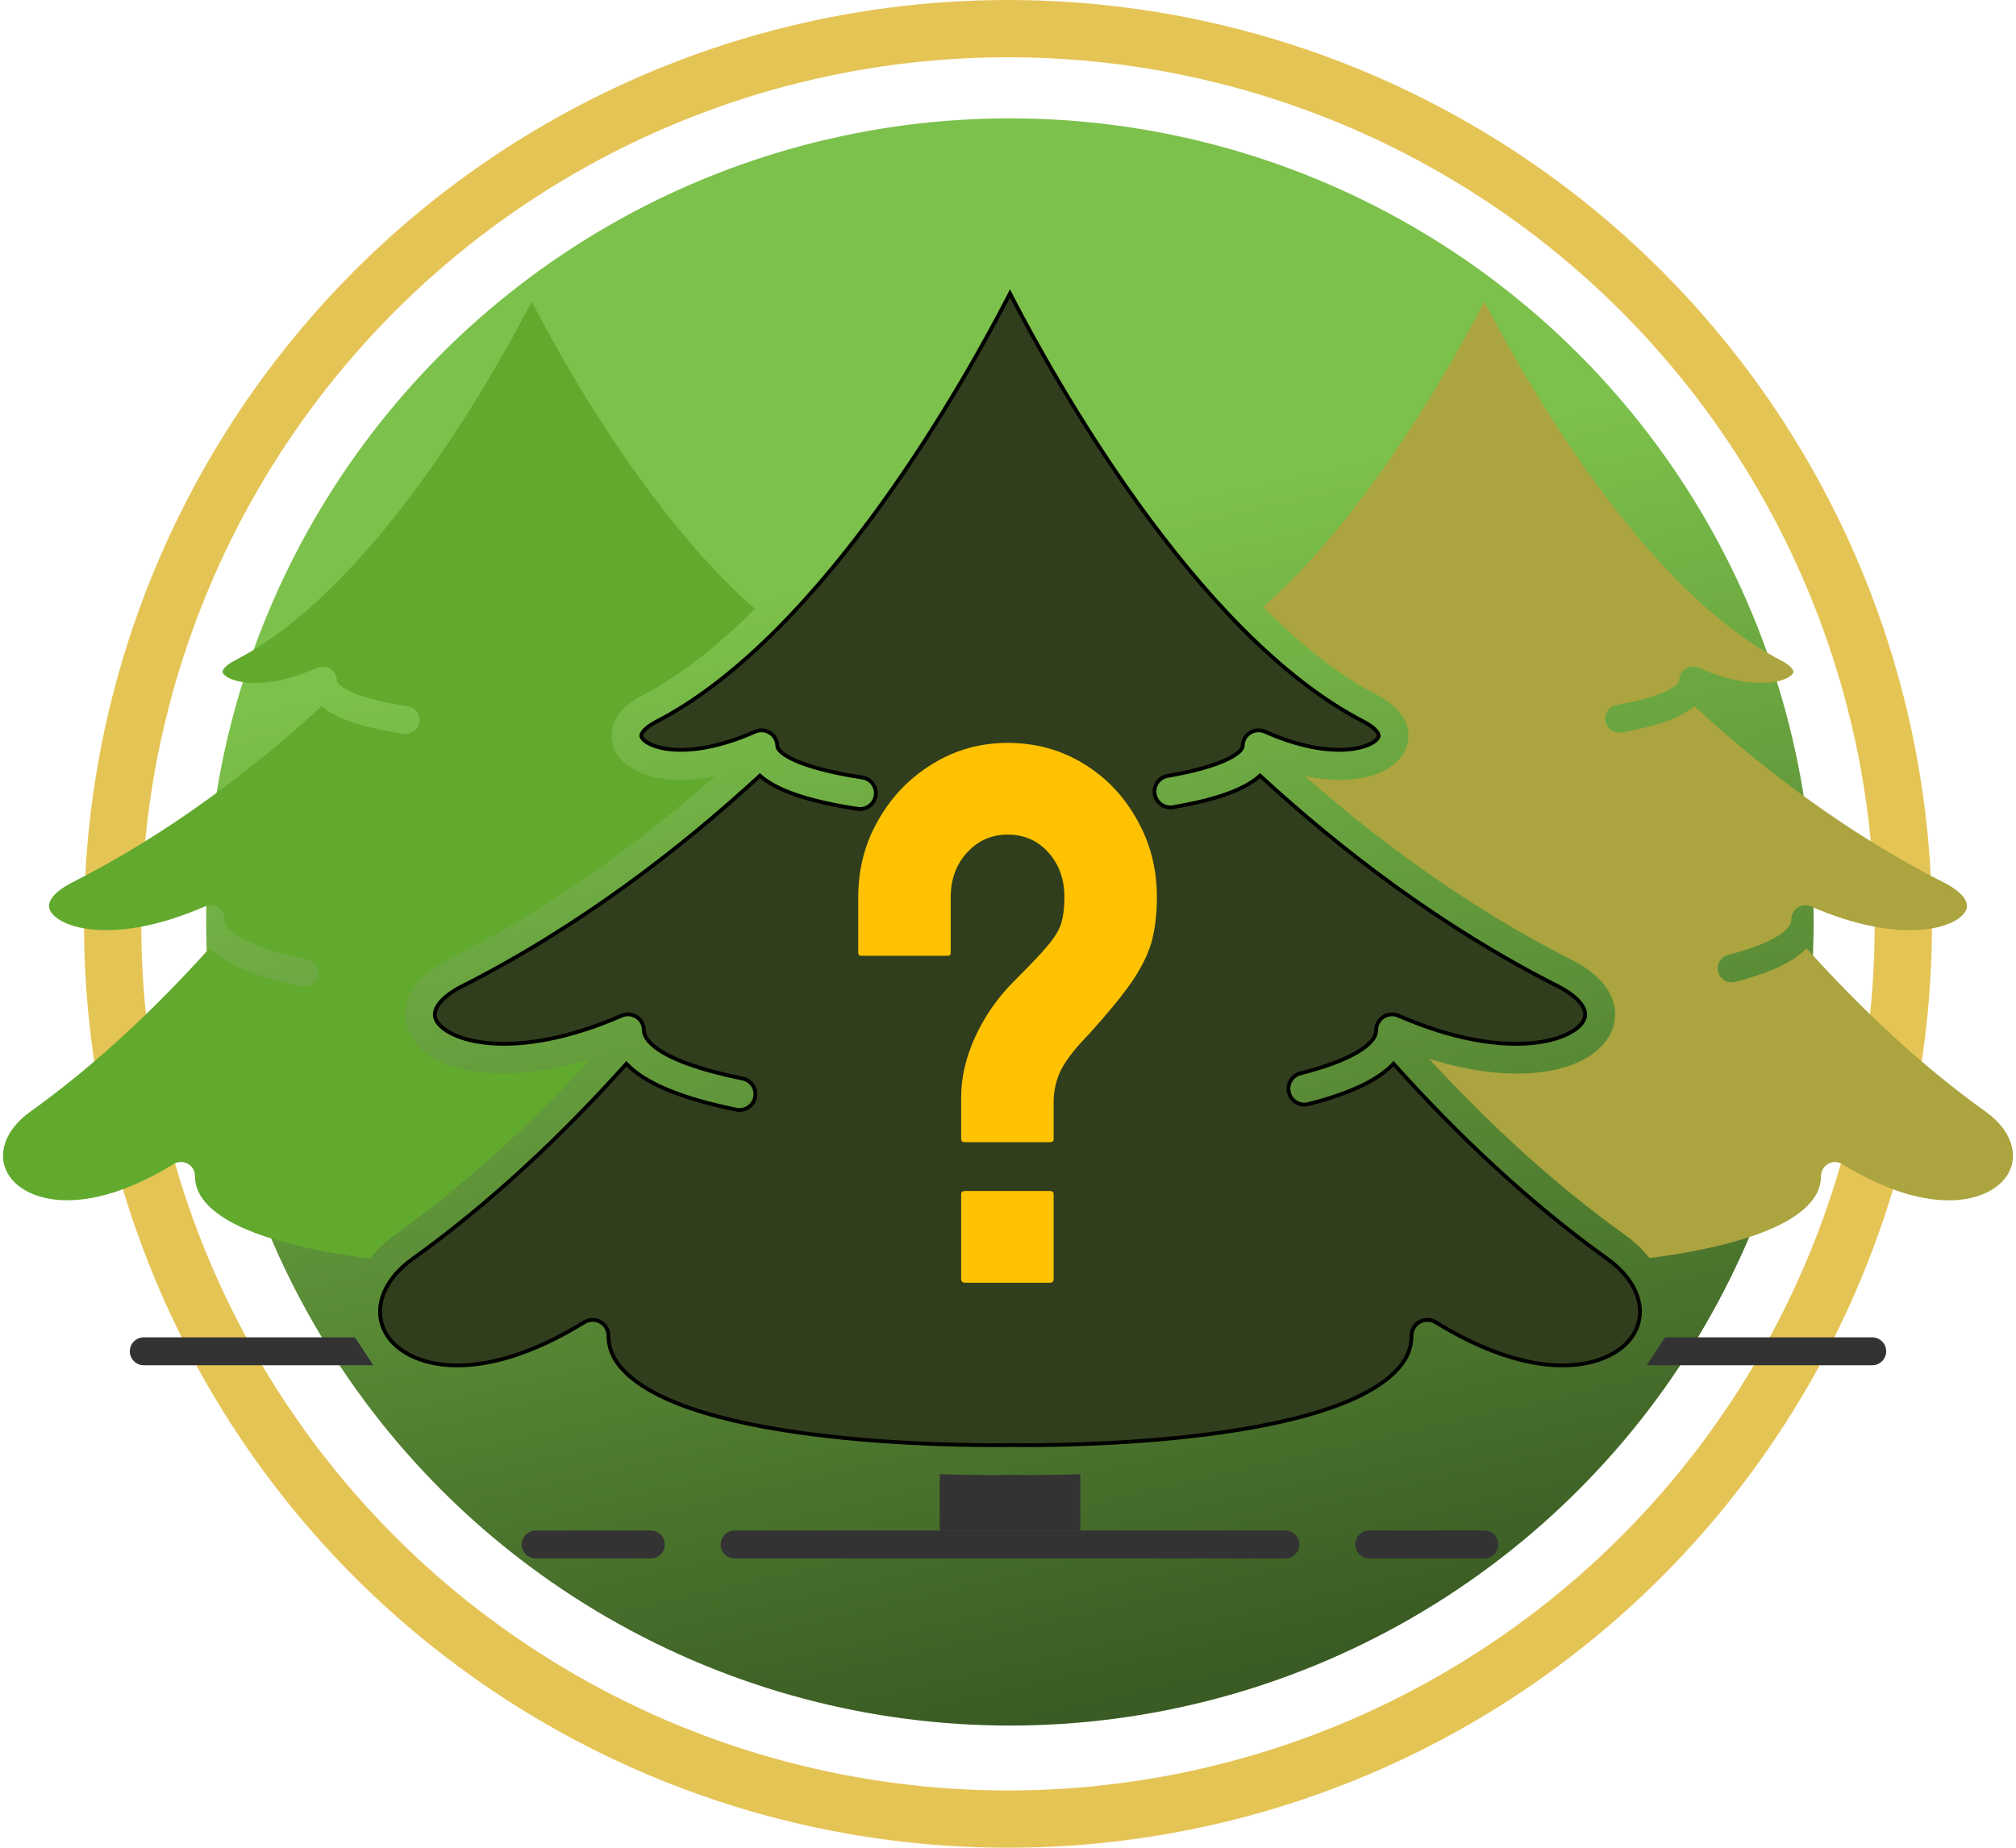
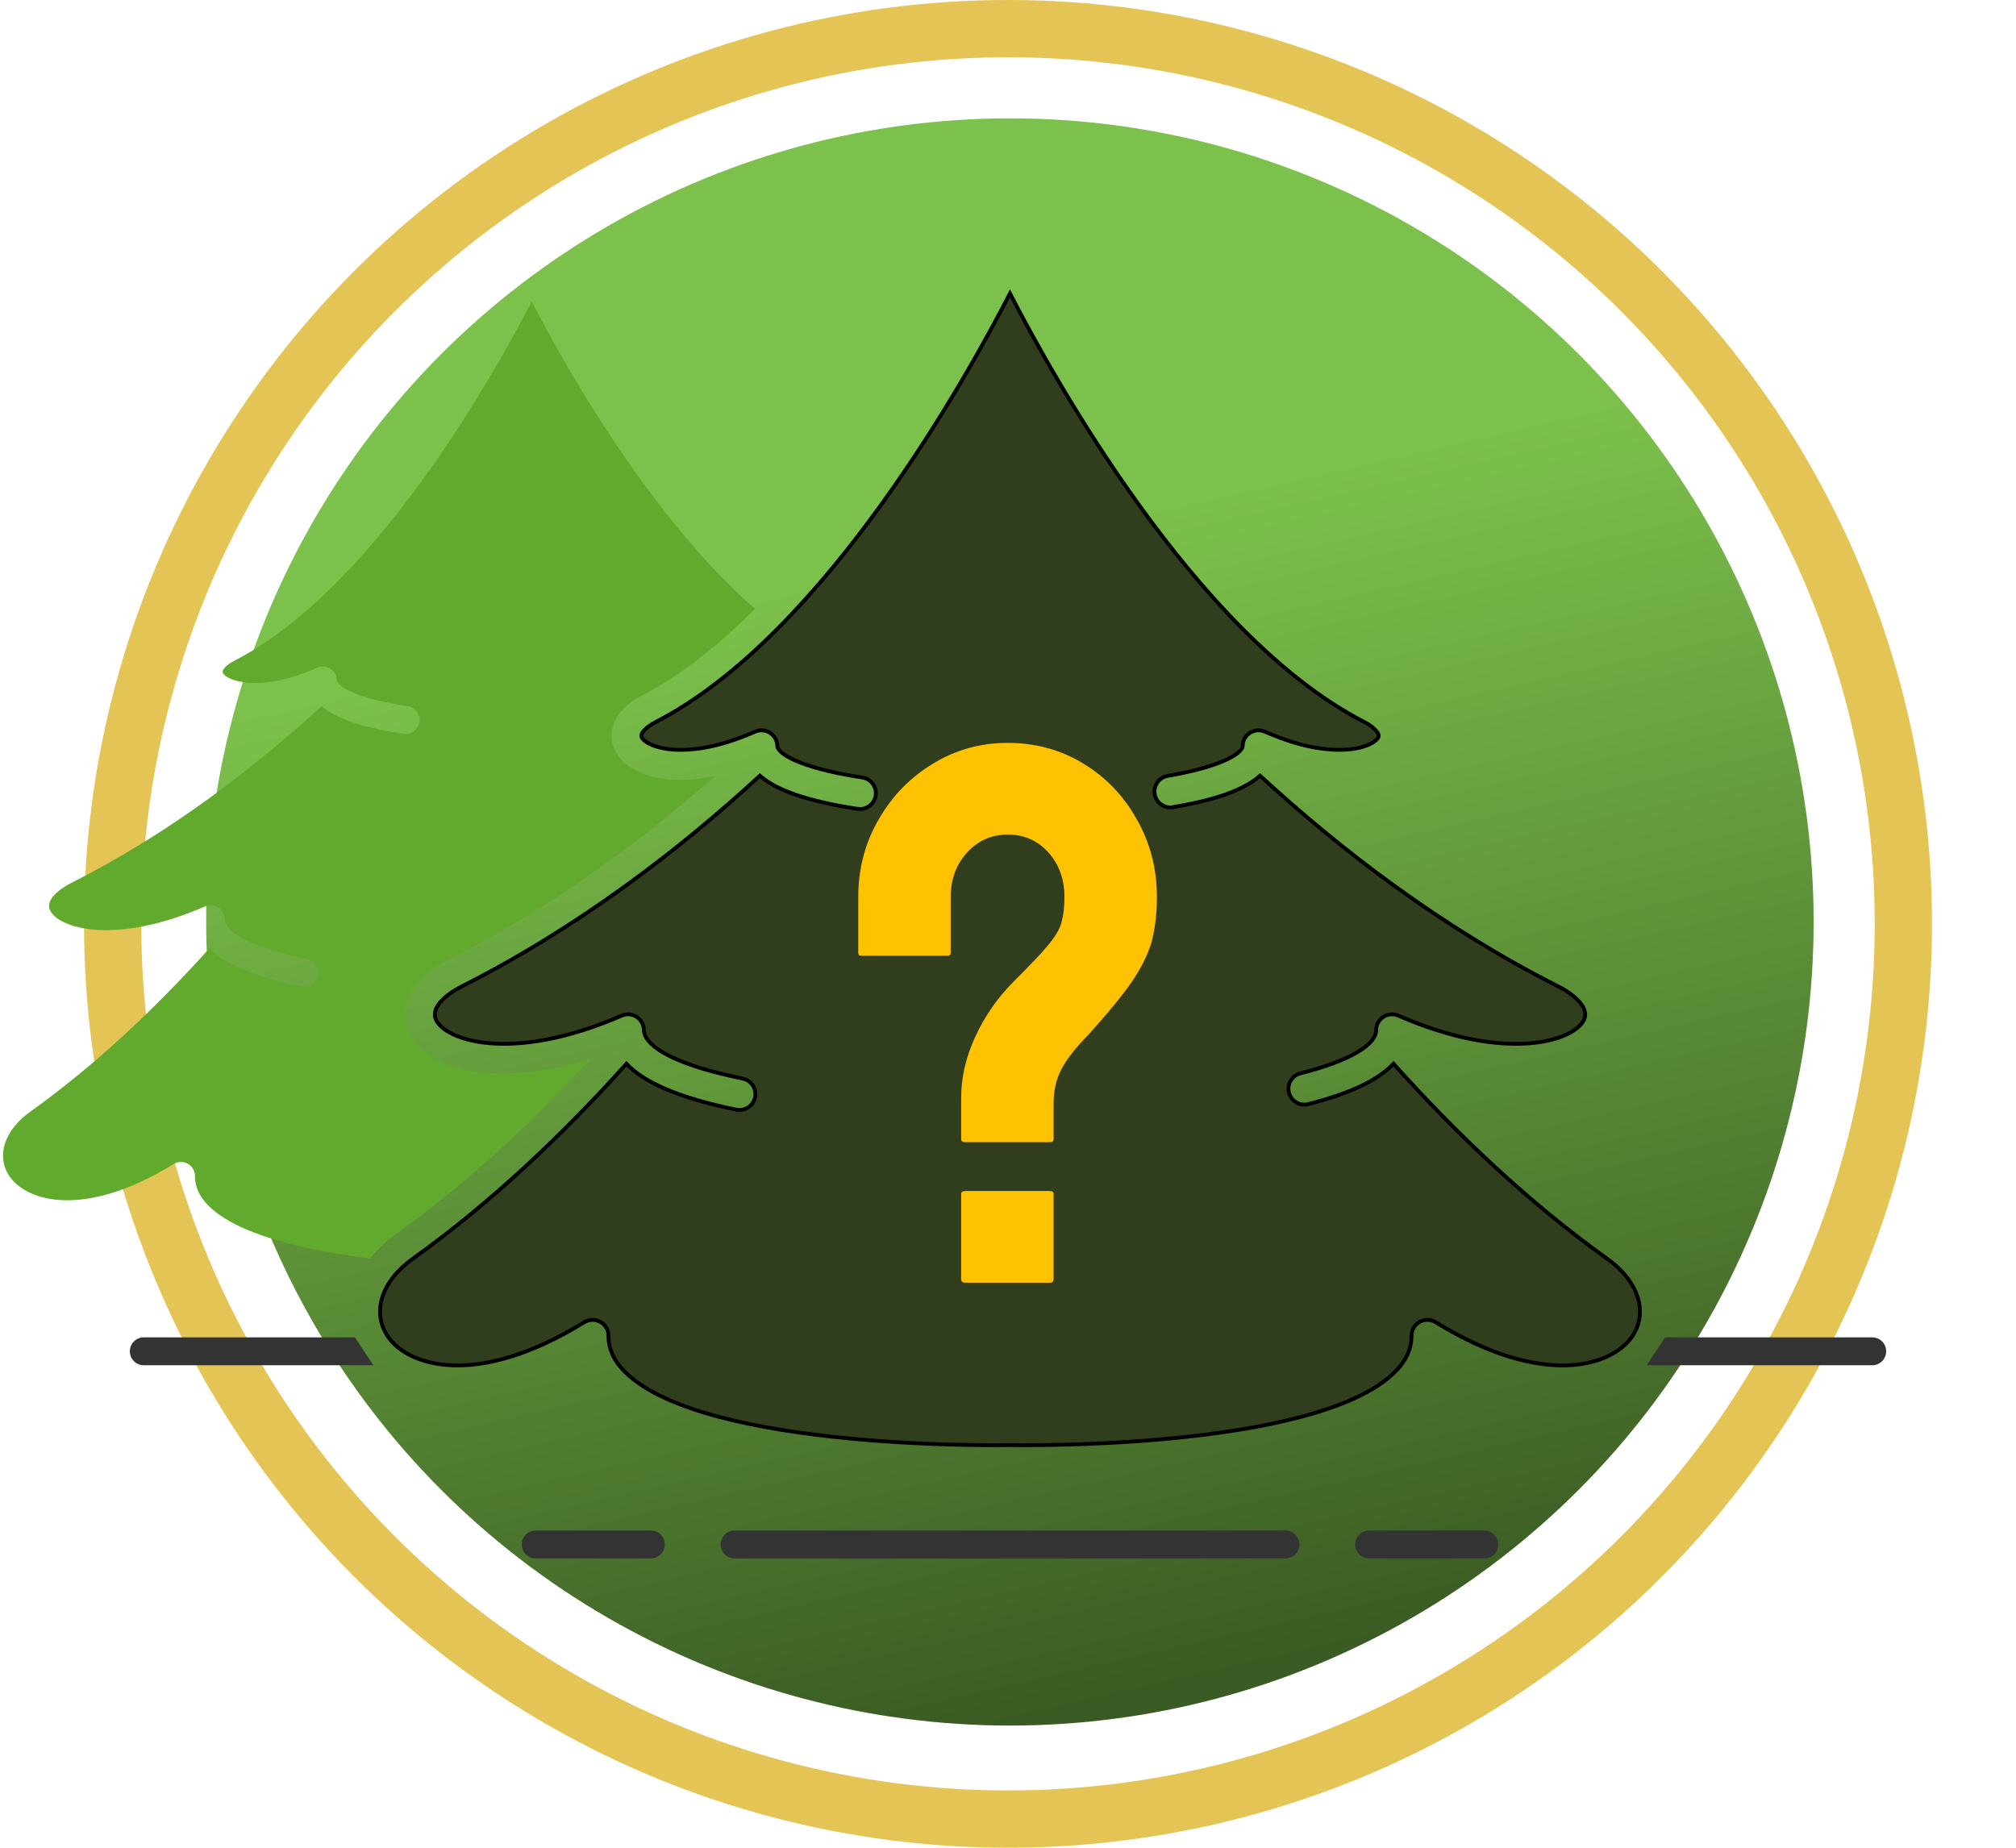
<svg xmlns="http://www.w3.org/2000/svg" width="528" height="484" viewBox="0 0 528 484" fill="none">
  <circle cx="264.5" cy="241.5" r="210.5" fill="url(#paint0_linear_1351_29209)" />
  <circle cx="264" cy="242" r="234.5" stroke="#E5C456" stroke-width="15" />
-   <path d="M520.129 291.253C502.884 278.91 487.143 263.977 473.143 248.399C469.682 251.983 463.501 254.902 454.41 257.201C452.457 257.698 450.466 256.511 449.971 254.553C449.476 252.596 450.663 250.609 452.619 250.114C462.975 247.495 469.158 244.004 469.158 240.775C469.158 239.543 469.778 238.393 470.81 237.718C471.842 237.046 473.143 236.933 474.272 237.425C498.09 247.799 512.708 243.116 514.909 238.437C516.121 235.859 512.801 233.044 509.29 231.268C483.454 218.196 461.261 201.054 443.769 184.976C439.328 188.832 431.256 190.707 424.66 191.846C422.669 192.189 420.78 190.854 420.436 188.867C420.092 186.878 421.426 184.987 423.416 184.643C439.341 181.893 439.787 178.302 439.787 178.266C439.787 177.03 440.413 175.876 441.448 175.202C442.484 174.527 443.792 174.422 444.923 174.926C459.615 181.443 468.57 178.497 469.656 176.229C469.955 175.603 468.885 174.245 466.573 173.055C430.009 154.216 398.755 98.358 388.746 78.986C380.618 94.72 358.478 134.515 330.861 159.003C340.345 168.596 350.435 176.793 360.815 182.14C369.16 186.441 369.922 192.558 368.038 196.493C365.106 202.615 355.459 206.119 341.772 203.291C361.042 220.264 384.611 237.747 411.597 251.399C423.086 257.212 424.46 265.067 421.914 270.481C417.178 280.551 398.735 284.981 374.314 277.37C389.742 294.13 406.901 310.084 425.541 323.427C428.117 325.271 430.268 327.342 432.022 329.544C449.147 327.309 465.853 323.219 473.222 316.012C475.722 313.566 476.938 310.956 476.938 308.035C476.938 306.71 477.655 305.491 478.811 304.845C479.968 304.199 481.383 304.228 482.511 304.925C506 319.396 521.133 314.713 525.576 308.032C529.045 302.808 526.855 296.069 520.129 291.253Z" fill="#ABA43F" />
  <path d="M103.507 323.419C122.147 310.077 139.304 294.123 154.734 277.362C130.315 284.972 111.871 280.544 107.138 270.474C104.591 265.059 105.966 257.204 117.455 251.391C144.459 237.73 168.031 220.247 187.298 203.277C173.604 206.113 163.947 202.613 161.013 196.485C159.13 192.552 159.892 186.433 168.237 182.133C178.438 176.876 188.361 168.863 197.703 159.481C169.824 135.04 147.436 94.82 139.253 78.981C129.245 98.353 97.99 154.21 61.426 173.049C59.115 174.239 58.043 175.597 58.343 176.223C59.432 178.491 68.382 181.436 83.077 174.92C84.207 174.418 85.516 174.523 86.552 175.197C87.589 175.872 88.213 177.024 88.213 178.26C88.213 178.3 88.719 182.222 106.797 184.997C108.792 185.303 110.162 187.169 109.855 189.163C109.576 190.971 108.02 192.265 106.248 192.265C106.062 192.265 105.876 192.252 105.689 192.221C98.234 191.078 89.06 189.151 84.235 184.968C66.743 201.046 44.55 218.189 18.713 231.26C15.202 233.036 11.883 235.852 13.095 238.429C15.293 243.11 29.913 247.791 53.731 237.417C54.862 236.924 56.163 237.037 57.193 237.71C58.223 238.385 58.846 239.535 58.846 240.768C58.846 242.191 60.406 247.15 80.467 251.263C82.446 251.668 83.72 253.6 83.314 255.577C82.959 257.308 81.436 258.5 79.737 258.5C79.496 258.5 79.248 258.474 79 258.423C66.947 255.954 58.993 252.625 54.876 248.372C40.871 263.958 25.125 278.897 7.873 291.245C1.146 296.061 -1.045 302.8 2.422 308.015C6.863 314.692 21.996 319.379 45.487 304.908C46.075 304.546 46.739 304.364 47.405 304.364C48.019 304.364 48.632 304.519 49.187 304.828C50.343 305.474 51.06 306.695 51.06 308.018C51.06 310.941 52.276 313.551 54.778 315.997C62.287 323.341 79.477 327.445 96.927 329.651C98.697 327.412 100.882 325.299 103.507 323.419Z" fill="#61AA2D" />
  <path d="M264.521 76.872C270.296 88.077 282.302 110.057 298.228 132.151C314.563 154.813 335.064 177.657 357.235 189.08C358.448 189.704 359.564 190.48 360.282 191.254C361.033 192.062 361.197 192.686 360.991 193.115C360.712 193.699 359.904 194.434 358.454 195.07C357.025 195.697 355.039 196.198 352.517 196.361C347.475 196.687 340.325 195.662 331.301 191.66H331.3C330.015 191.09 328.53 191.207 327.351 191.975C326.173 192.74 325.462 194.052 325.462 195.457C325.462 195.712 325.302 196.162 324.7 196.766C324.108 197.36 323.136 198.054 321.647 198.791C318.858 200.173 314.322 201.675 307.263 202.981L305.816 203.24C303.555 203.631 302.039 205.781 302.43 208.042C302.821 210.302 304.966 211.824 307.232 211.429L307.231 211.428C311.237 210.737 315.73 209.818 319.857 208.469C323.797 207.181 327.448 205.488 330.021 203.194C350.839 222.342 377.274 242.783 408.072 258.362H408.073C410.277 259.477 412.377 260.924 413.716 262.493C414.972 263.966 415.488 265.451 414.966 266.868L414.848 267.151C414.239 268.447 412.737 269.831 410.293 270.976C407.861 272.114 404.547 272.991 400.404 273.302C392.121 273.924 380.565 272.286 366.232 266.044H366.231C364.946 265.485 363.469 265.615 362.298 266.377H362.297C361.124 267.145 360.418 268.453 360.418 269.854C360.418 270.762 360.025 271.715 359.186 272.705C358.344 273.697 357.073 274.7 355.378 275.688C351.989 277.665 346.987 279.538 340.588 281.157C338.434 281.702 337.101 283.839 337.531 285.994L337.578 286.203C338.141 288.428 340.4 289.777 342.623 289.213L342.624 289.214C353.474 286.471 360.886 282.985 364.969 278.641C381.653 297.223 400.421 315.043 420.998 329.772C425.098 332.707 427.772 336.217 428.898 339.755C430.022 343.282 429.618 346.857 427.531 349.991H427.53C422.329 357.813 404.316 363.786 376.015 346.35C374.732 345.558 373.124 345.525 371.81 346.259C370.496 346.993 369.681 348.379 369.681 349.886C369.681 353.403 368.238 356.547 365.197 359.522C360.006 364.599 351.209 368.355 340.835 371.115C330.479 373.871 318.626 375.616 307.394 376.717C284.937 378.917 265.017 378.535 264.612 378.528H264.611C264.575 378.527 264.542 378.526 264.522 378.526L264.43 378.528C264.034 378.536 244.111 378.919 221.65 376.719C210.418 375.618 198.565 373.872 188.209 371.116C177.835 368.355 169.038 364.599 163.847 359.522C160.806 356.547 159.364 353.401 159.364 349.886C159.364 348.381 158.549 346.993 157.235 346.259H157.234C155.92 345.527 154.31 345.559 153.028 346.35C124.73 363.786 106.716 357.817 101.514 349.991C99.429 346.854 99.025 343.278 100.149 339.75C101.277 336.211 103.949 332.701 108.049 329.767C128.619 315.042 147.383 297.226 164.063 278.65C166.433 281.158 169.919 283.374 174.513 285.325C179.359 287.384 185.466 289.16 192.852 290.673H192.855C193.133 290.728 193.413 290.758 193.689 290.758C195.622 290.758 197.352 289.403 197.756 287.436C198.217 285.188 196.768 282.993 194.52 282.531C182.682 280.107 176.182 277.416 172.654 275.076C169.139 272.745 168.631 270.804 168.631 269.852C168.631 268.451 167.924 267.143 166.753 266.376C165.583 265.609 164.102 265.477 162.815 266.043C148.485 272.282 136.929 273.92 128.646 273.298C124.503 272.987 121.189 272.111 118.757 270.973C116.312 269.829 114.809 268.445 114.2 267.149C113.494 265.648 113.992 264.063 115.332 262.491C116.671 260.922 118.771 259.475 120.975 258.36C151.774 242.779 178.208 222.337 199.026 203.189C201.201 205.115 204.319 206.762 208.392 208.168C212.688 209.651 218.078 210.878 224.604 211.88V211.879C224.821 211.914 225.032 211.93 225.239 211.93C227.192 211.93 228.915 210.549 229.307 208.595L229.341 208.404C229.69 206.136 228.132 204.016 225.864 203.668C216.926 202.296 211.301 200.613 207.925 199.051C206.236 198.269 205.129 197.527 204.454 196.886C203.767 196.233 203.582 195.741 203.582 195.457C203.582 194.052 202.872 192.743 201.693 191.976V191.975C200.517 191.21 199.028 191.087 197.744 191.66C188.718 195.663 181.568 196.688 176.526 196.362C174.004 196.199 172.019 195.698 170.59 195.071C169.14 194.435 168.332 193.699 168.053 193.115C167.847 192.686 168.011 192.062 168.762 191.254C169.48 190.48 170.596 189.704 171.809 189.08H171.81C193.98 177.657 214.482 154.813 230.817 132.151C246.743 110.058 258.748 88.078 264.521 76.872Z" fill="#303E1D" stroke="black" />
-   <path d="M264.526 386.343C263.286 386.37 256.192 386.496 246.118 386.157V400.908H264.526H282.933V386.155C277.444 386.339 272.819 386.388 269.569 386.388C266.857 386.388 265.088 386.355 264.526 386.343Z" fill="#333333" />
  <path d="M431.274 357.62H490.342C492.361 357.62 493.997 355.983 493.997 353.965C493.997 351.947 492.361 350.311 490.342 350.311H436.097L431.274 357.62ZM238.809 400.908H192.398C190.379 400.908 188.743 402.545 188.743 404.563C188.743 406.581 190.379 408.217 192.398 408.217H264.528H336.658C338.676 408.217 340.313 406.581 340.313 404.563C340.313 402.545 338.676 400.908 336.658 400.908H290.246H238.809ZM92.954 350.311H37.657C35.639 350.311 34.003 351.947 34.003 353.965C34.003 355.983 35.639 357.62 37.657 357.62H97.778L92.954 350.311Z" fill="#333333" />
  <path d="M388.747 400.908H358.591C356.573 400.908 354.937 402.544 354.937 404.563C354.937 406.581 356.573 408.217 358.591 408.217H388.747C390.765 408.217 392.401 406.581 392.401 404.563C392.401 402.544 390.765 400.908 388.747 400.908Z" fill="#333333" />
  <path d="M170.461 400.908H140.305C138.287 400.908 136.65 402.544 136.65 404.563C136.65 406.581 138.287 408.217 140.305 408.217H170.461C172.479 408.217 174.115 406.581 174.115 404.563C174.115 402.544 172.479 400.908 170.461 400.908Z" fill="#333333" />
  <g filter="url(#filter0_d_1351_29209)">
    <path d="M274.973 295.184H252.805C252.089 295.184 251.73 294.923 251.73 294.402V283.562C251.73 278.224 252.967 272.885 255.441 267.547C257.915 262.143 261.301 257.293 265.598 252.996C267.616 250.978 269.341 249.22 270.773 247.723C272.271 246.16 273.475 244.826 274.387 243.719C276.275 241.505 277.479 239.487 278 237.664C278.521 235.776 278.781 233.562 278.781 231.023C278.781 226.336 277.382 222.43 274.582 219.305C271.783 216.18 268.234 214.617 263.938 214.617C259.706 214.617 256.158 216.18 253.293 219.305C250.428 222.43 248.996 226.336 248.996 231.023V245.574C248.996 246.095 248.736 246.355 248.215 246.355H225.559C225.038 246.355 224.777 246.095 224.777 245.574V231.023C224.777 223.536 226.568 216.733 230.148 210.613C233.664 204.493 238.384 199.643 244.309 196.062C250.233 192.417 256.776 190.594 263.938 190.594C271.164 190.594 277.74 192.384 283.664 195.965C289.589 199.546 294.276 204.428 297.727 210.613C301.242 216.733 303 223.536 303 231.023C303 235.255 302.544 239.129 301.633 242.645C300.656 246.03 298.898 249.578 296.359 253.289C293.82 256.935 290.077 261.492 285.129 266.961C281.809 270.346 279.432 273.374 278 276.043C276.633 278.712 275.949 281.642 275.949 284.832V294.402C275.949 294.923 275.624 295.184 274.973 295.184ZM274.973 332H252.805C252.089 332 251.73 331.674 251.73 331.023V308.758C251.73 308.237 252.089 307.977 252.805 307.977H274.973C275.624 307.977 275.949 308.237 275.949 308.758V331.023C275.949 331.674 275.624 332 274.973 332Z" fill="#FFC200" />
  </g>
  <defs>
    <filter id="filter0_d_1351_29209" x="220.777" y="190.594" width="86.223" height="149.406" filterUnits="userSpaceOnUse" color-interpolation-filters="sRGB">
      <feFlood flood-opacity="0" result="BackgroundImageFix" />
      <feColorMatrix in="SourceAlpha" type="matrix" values="0 0 0 0 0 0 0 0 0 0 0 0 0 0 0 0 0 0 127 0" result="hardAlpha" />
      <feOffset dy="4" />
      <feGaussianBlur stdDeviation="2" />
      <feComposite in2="hardAlpha" operator="out" />
      <feColorMatrix type="matrix" values="0 0 0 0 0 0 0 0 0 0 0 0 0 0 0 0 0 0 0.25 0" />
      <feBlend mode="normal" in2="BackgroundImageFix" result="effect1_dropShadow_1351_29209" />
      <feBlend mode="normal" in="SourceGraphic" in2="effect1_dropShadow_1351_29209" result="shape" />
    </filter>
    <linearGradient id="paint0_linear_1351_29209" x1="197" y1="157" x2="264.5" y2="452" gradientUnits="userSpaceOnUse">
      <stop stop-color="#7CC14B" />
      <stop offset="1" stop-color="#3A5B23" />
    </linearGradient>
  </defs>
</svg>